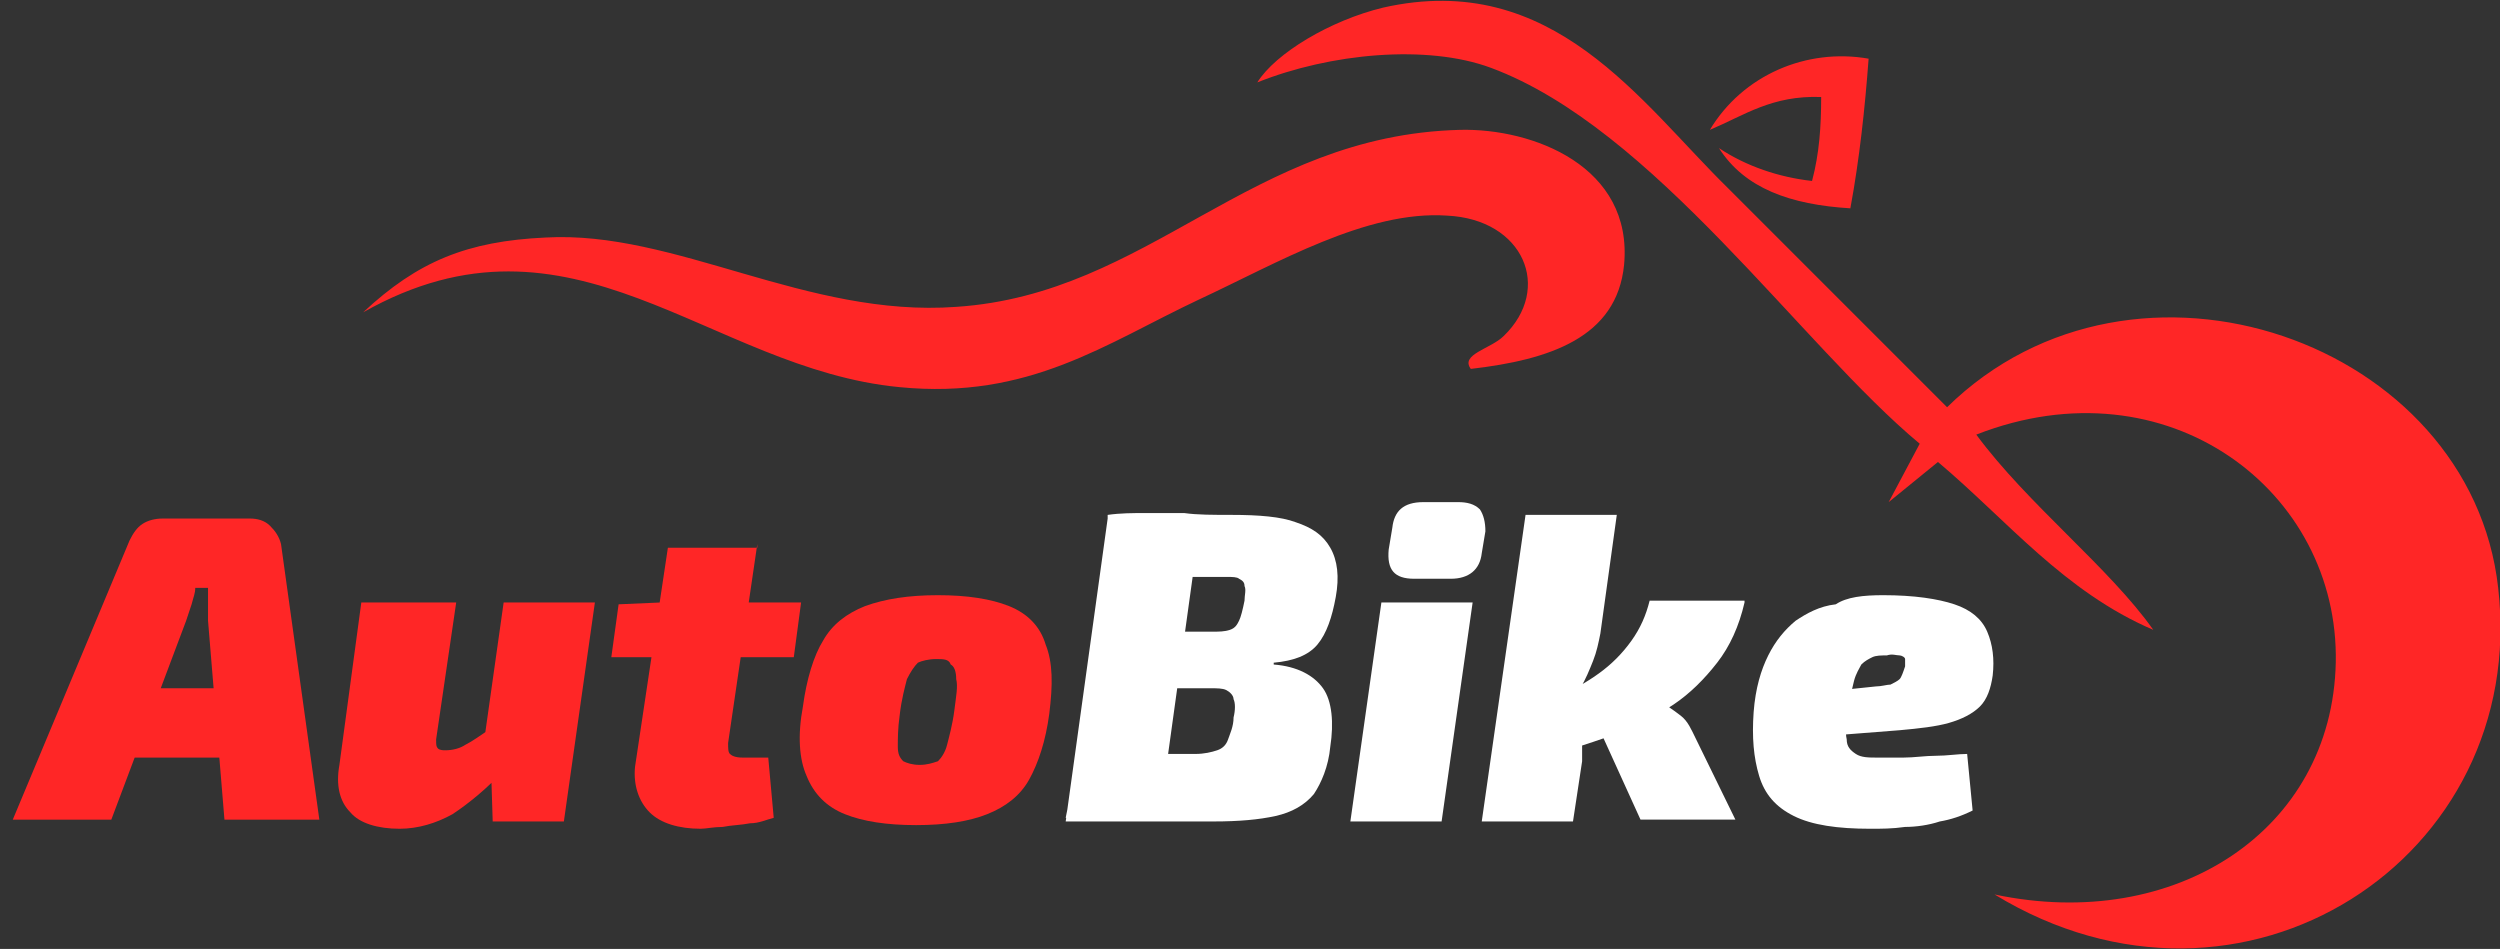
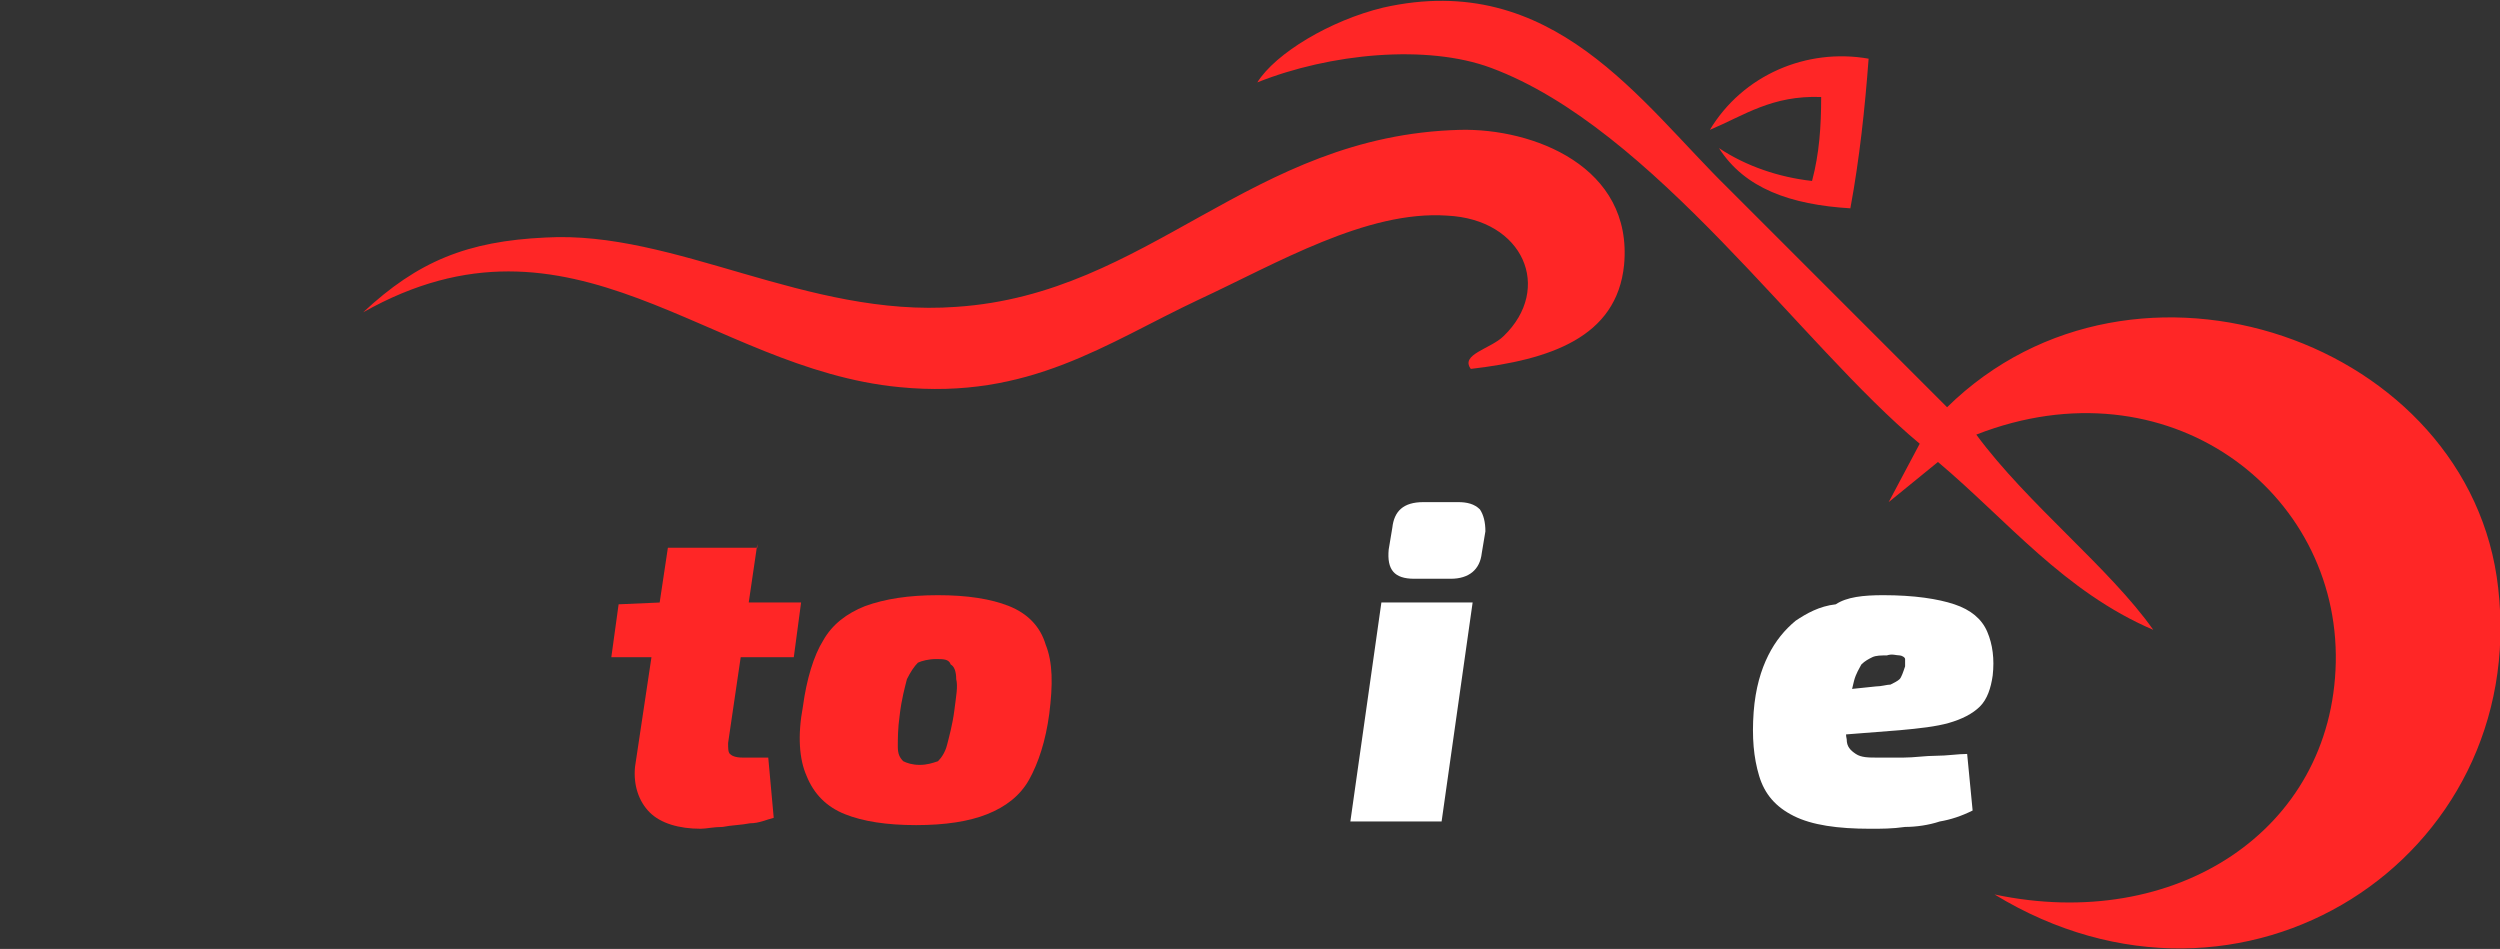
<svg xmlns="http://www.w3.org/2000/svg" version="1.1" id="autobike_logo" x="0px" y="0px" viewBox="0 0 137 52" style="enable-background:new 0 0 137 52;" xml:space="preserve">
  <rect x="0" y="0" width="137" height="52" fill="#333333" stroke="none" />
  <style type="text/css">
	.autologo_part0{fill-rule:evenodd;clip-rule:evenodd;fill:#FF2626;}
	.autologo_part1{enable-background:new    ;}
	.autologo_part2{fill:#FF2626;}
	.autologo_part3{fill:#FFFFFF;}
</style>
  <g id="autobike_logo_group" transform="translate(-313 -706.184)">
    <path id="autobike_logo_path" class="autologo_part0" d="M393.6,726.4c-0.6-0.8,1.1-1.1,1.8-1.8c2.7-2.6,1.1-6.4-3.1-6.6c-4.4-0.3-9.3,2.6-13.6,4.6   c-5.1,2.4-9.3,5.5-16.4,4.8c-10.5-1-17.9-10.6-29.4-4.1c3-2.8,5.7-3.9,10-4.1c7.1-0.4,14.3,4.4,22.5,3.8   c10.6-0.7,16.1-9.4,27.6-9.7c4-0.1,9.5,2,9,7.4C401.6,724.7,397.9,725.9,393.6,726.4L393.6,726.4z M419.7,728.5   c10.3-10.1,28.7-3.6,30.2,9.9c1.7,14.8-14,25.1-27.6,16.8c9.9,2.1,18.5-3.5,18.7-12.7c0.2-9.4-9.2-16.6-19.7-12.5   c2.8,3.8,7.3,7.3,9.7,10.7c-4.9-2.1-8-6-11.8-9.2l-2.7,2.2l1.7-3.2c-6.5-5.4-14.6-17.3-23.5-20.6c-3.5-1.3-8.8-0.8-12.8,0.8   c1-1.6,4-3.4,6.9-4.1c9.3-2.1,14.1,5.2,18.9,9.9C412.1,720.9,416.2,725,419.7,728.5L419.7,728.5z M415.4,709.4   c-0.2,2.7-0.5,5.5-1,8.2c-3.3-0.2-5.8-1.1-7.2-3.3c1.5,1,3.3,1.6,5.1,1.8c0.4-1.5,0.5-3,0.5-4.6c-2.7-0.1-4.2,1-6.1,1.8   C408.5,710.3,412,708.8,415.4,709.4L415.4,709.4z" />
    <g class="autologo_part1">
-       <path class="autologo_part2" d="M326.7,734.6c0.4,0,0.8,0.1,1.1,0.4c0.3,0.3,0.5,0.6,0.6,1l2.1,15.1h-5.2l-0.9-10.9c0-0.3,0-0.6,0-0.9    s0-0.6,0-0.9h-0.7c0,0.3-0.1,0.5-0.2,0.9c-0.1,0.3-0.2,0.6-0.3,0.9l-4.1,10.9h-5.4l6.4-15.3c0.2-0.4,0.4-0.7,0.7-0.9    c0.3-0.2,0.7-0.3,1.1-0.3H326.7z M327.5,743.9l-0.4,3.8h-8.7l0.5-3.8H327.5z" />
-       <path class="autologo_part2" d="M338,739.2l-1.1,7.5c0,0.3,0,0.4,0.1,0.5s0.3,0.1,0.4,0.1c0.4,0,0.8-0.1,1.1-0.3c0.4-0.2,0.8-0.5,1.4-0.9    l0.9,2.1c-1.1,1.2-2.1,2-3,2.6c-0.9,0.5-1.9,0.8-2.9,0.8c-1.2,0-2.2-0.3-2.7-0.9c-0.6-0.6-0.8-1.5-0.6-2.6l1.2-8.9H338z     M345.6,739.2l-1.7,12H340l-0.1-3.2l-0.5-0.3l1.2-8.5H345.6z" />
      <path class="autologo_part2" d="M356.9,739.2l-0.4,3h-10l0.4-2.9l2.3-0.1H356.9z M354.5,736l-1.6,10.9c0,0.3,0,0.5,0.1,0.6    c0.1,0.1,0.3,0.2,0.7,0.2h1.4l0.3,3.3c-0.4,0.1-0.8,0.3-1.3,0.3c-0.5,0.1-1,0.1-1.5,0.2c-0.5,0-0.9,0.1-1.2,0.1    c-1.2,0-2.2-0.3-2.8-0.9s-0.9-1.5-0.8-2.5l1.8-12H354.5z" />
      <path class="autologo_part2" d="M364.4,738.8c1.6,0,2.9,0.2,3.9,0.6c1,0.4,1.7,1.1,2,2.1c0.4,1,0.4,2.2,0.2,3.8c-0.2,1.5-0.6,2.7-1.1,3.6    c-0.5,0.9-1.3,1.5-2.3,1.9c-1,0.4-2.3,0.6-3.9,0.6c-1.6,0-2.9-0.2-3.9-0.6c-1-0.4-1.7-1.1-2.1-2.1c-0.4-0.9-0.5-2.2-0.2-3.8    c0.2-1.5,0.6-2.8,1.1-3.6c0.5-0.9,1.3-1.5,2.3-1.9C361.5,739,362.8,738.8,364.4,738.8z M364.3,742.3c-0.4,0-0.8,0.1-1,0.2    c-0.2,0.2-0.4,0.5-0.6,0.9c-0.1,0.4-0.3,1.1-0.4,2c-0.1,0.7-0.1,1.3-0.1,1.7c0,0.4,0.1,0.6,0.3,0.8c0.2,0.1,0.5,0.2,0.9,0.2    s0.7-0.1,1-0.2c0.2-0.2,0.4-0.5,0.5-0.9s0.3-1.1,0.4-1.9c0.1-0.8,0.2-1.3,0.1-1.7c0-0.4-0.1-0.7-0.3-0.8    C365,742.3,364.7,742.3,364.3,742.3z" />
    </g>
    <g class="autologo_part1">
-       <path class="autologo_part3" d="M380.5,734.4c1.5,0,2.7,0.1,3.5,0.4c0.9,0.3,1.5,0.7,1.9,1.4c0.4,0.7,0.5,1.6,0.3,2.7c-0.2,1.1-0.5,2-1,2.6    c-0.5,0.6-1.3,0.9-2.4,1l0,0.1c1.3,0.1,2.2,0.6,2.7,1.3s0.6,1.9,0.4,3.2c-0.1,1.1-0.5,2-0.9,2.6c-0.5,0.6-1.2,1-2.1,1.2    c-0.9,0.2-2,0.3-3.4,0.3c-1.2,0-2.3,0-3.3,0c-0.9,0-1.8,0-2.5-0.1c-0.8,0-1.5-0.1-2.3-0.1l0.7-3.5c0.4,0,1.2,0,2.4,0s2.5,0,4,0    c0.5,0,0.9-0.1,1.2-0.2c0.3-0.1,0.5-0.3,0.6-0.6c0.1-0.3,0.3-0.7,0.3-1.2c0.1-0.4,0.1-0.8,0-1c0-0.2-0.2-0.4-0.4-0.5    c-0.2-0.1-0.5-0.1-0.9-0.1h-6.7l0.4-3.1h6.4c0.4,0,0.7,0,1-0.1s0.4-0.3,0.5-0.5s0.2-0.6,0.3-1.1c0-0.3,0.1-0.6,0-0.8    c0-0.2-0.1-0.3-0.3-0.4c-0.1-0.1-0.4-0.1-0.6-0.1c-1,0-1.9,0-2.7,0c-0.8,0-1.4,0-2.1,0s-1.2,0-1.8,0.1l0-3.5    c0.7-0.1,1.4-0.1,2-0.1c0.7,0,1.4,0,2.2,0C378.6,734.4,379.5,734.4,380.5,734.4z M378.8,734.6l-2.3,16.6h-5.1l2.3-16.6H378.8z" />
      <path class="autologo_part3" d="M393.7,739.2l-1.7,12h-5l1.7-12H393.7z M392.9,733.7c0.5,0,0.9,0.1,1.2,0.4c0.2,0.3,0.3,0.7,0.3,1.2l-0.2,1.2    c-0.1,0.9-0.7,1.4-1.7,1.4h-2c-1.1,0-1.5-0.5-1.4-1.6l0.2-1.2c0.1-0.9,0.6-1.4,1.7-1.4H392.9z" />
-       <path class="autologo_part3" d="M401.6,734.4l-0.9,6.5c-0.1,0.5-0.2,1-0.4,1.5c-0.2,0.5-0.4,1-0.7,1.5c0,0.6,0.1,1.2,0.1,2s0,1.4,0,2    l-0.5,3.3h-5l2.4-16.8H401.6z M408.6,739.2c-0.3,1.3-0.8,2.4-1.5,3.3c-0.7,0.9-1.5,1.7-2.4,2.3c-0.9,0.6-1.9,1.1-2.9,1.5    c-1,0.4-2,0.7-2.9,1l-0.5-3c0.8-0.3,1.5-0.7,2.2-1.2c0.7-0.5,1.3-1.1,1.8-1.8s0.8-1.4,1-2.2H408.6z M403.6,744.5    c0.6,0.2,1.1,0.6,1.5,0.9s0.6,0.8,0.8,1.2l2.2,4.5h-5.2l-2.5-5.5L403.6,744.5z" />
      <path class="autologo_part3" d="M416.2,738.8c1.7,0,3,0.2,3.9,0.5c0.9,0.3,1.5,0.8,1.8,1.5c0.3,0.7,0.4,1.5,0.3,2.4c-0.1,0.7-0.3,1.3-0.7,1.7    c-0.4,0.4-1,0.7-1.7,0.9c-0.7,0.2-1.6,0.3-2.7,0.4l-6.4,0.5l0.3-2.4l4.8-0.5c0.3,0,0.6-0.1,0.8-0.1c0.2-0.1,0.4-0.2,0.5-0.3    c0.1-0.1,0.2-0.4,0.3-0.7c0-0.2,0-0.3,0-0.4c0-0.1-0.2-0.2-0.3-0.2c-0.2,0-0.4-0.1-0.7,0c-0.3,0-0.6,0-0.8,0.1    c-0.2,0.1-0.4,0.2-0.6,0.4c-0.1,0.2-0.3,0.5-0.4,0.9c-0.1,0.4-0.2,0.8-0.3,1.4c-0.1,0.8-0.2,1.4-0.1,1.8c0,0.4,0.2,0.6,0.5,0.8    s0.7,0.2,1.2,0.2c0.3,0,0.8,0,1.4,0c0.6,0,1.2-0.1,1.8-0.1c0.6,0,1.2-0.1,1.7-0.1l0.3,3.1c-0.6,0.3-1.2,0.5-1.8,0.6    c-0.6,0.2-1.3,0.3-1.9,0.3c-0.7,0.1-1.3,0.1-1.9,0.1c-1.8,0-3.2-0.2-4.2-0.7c-1-0.5-1.6-1.2-1.9-2.2c-0.3-1-0.4-2.1-0.3-3.5    c0.1-1.3,0.4-2.3,0.8-3.1c0.4-0.8,0.9-1.4,1.5-1.9c0.6-0.4,1.3-0.8,2.2-0.9C414.2,738.9,415.1,738.8,416.2,738.8z" />
    </g>
  </g>
</svg>